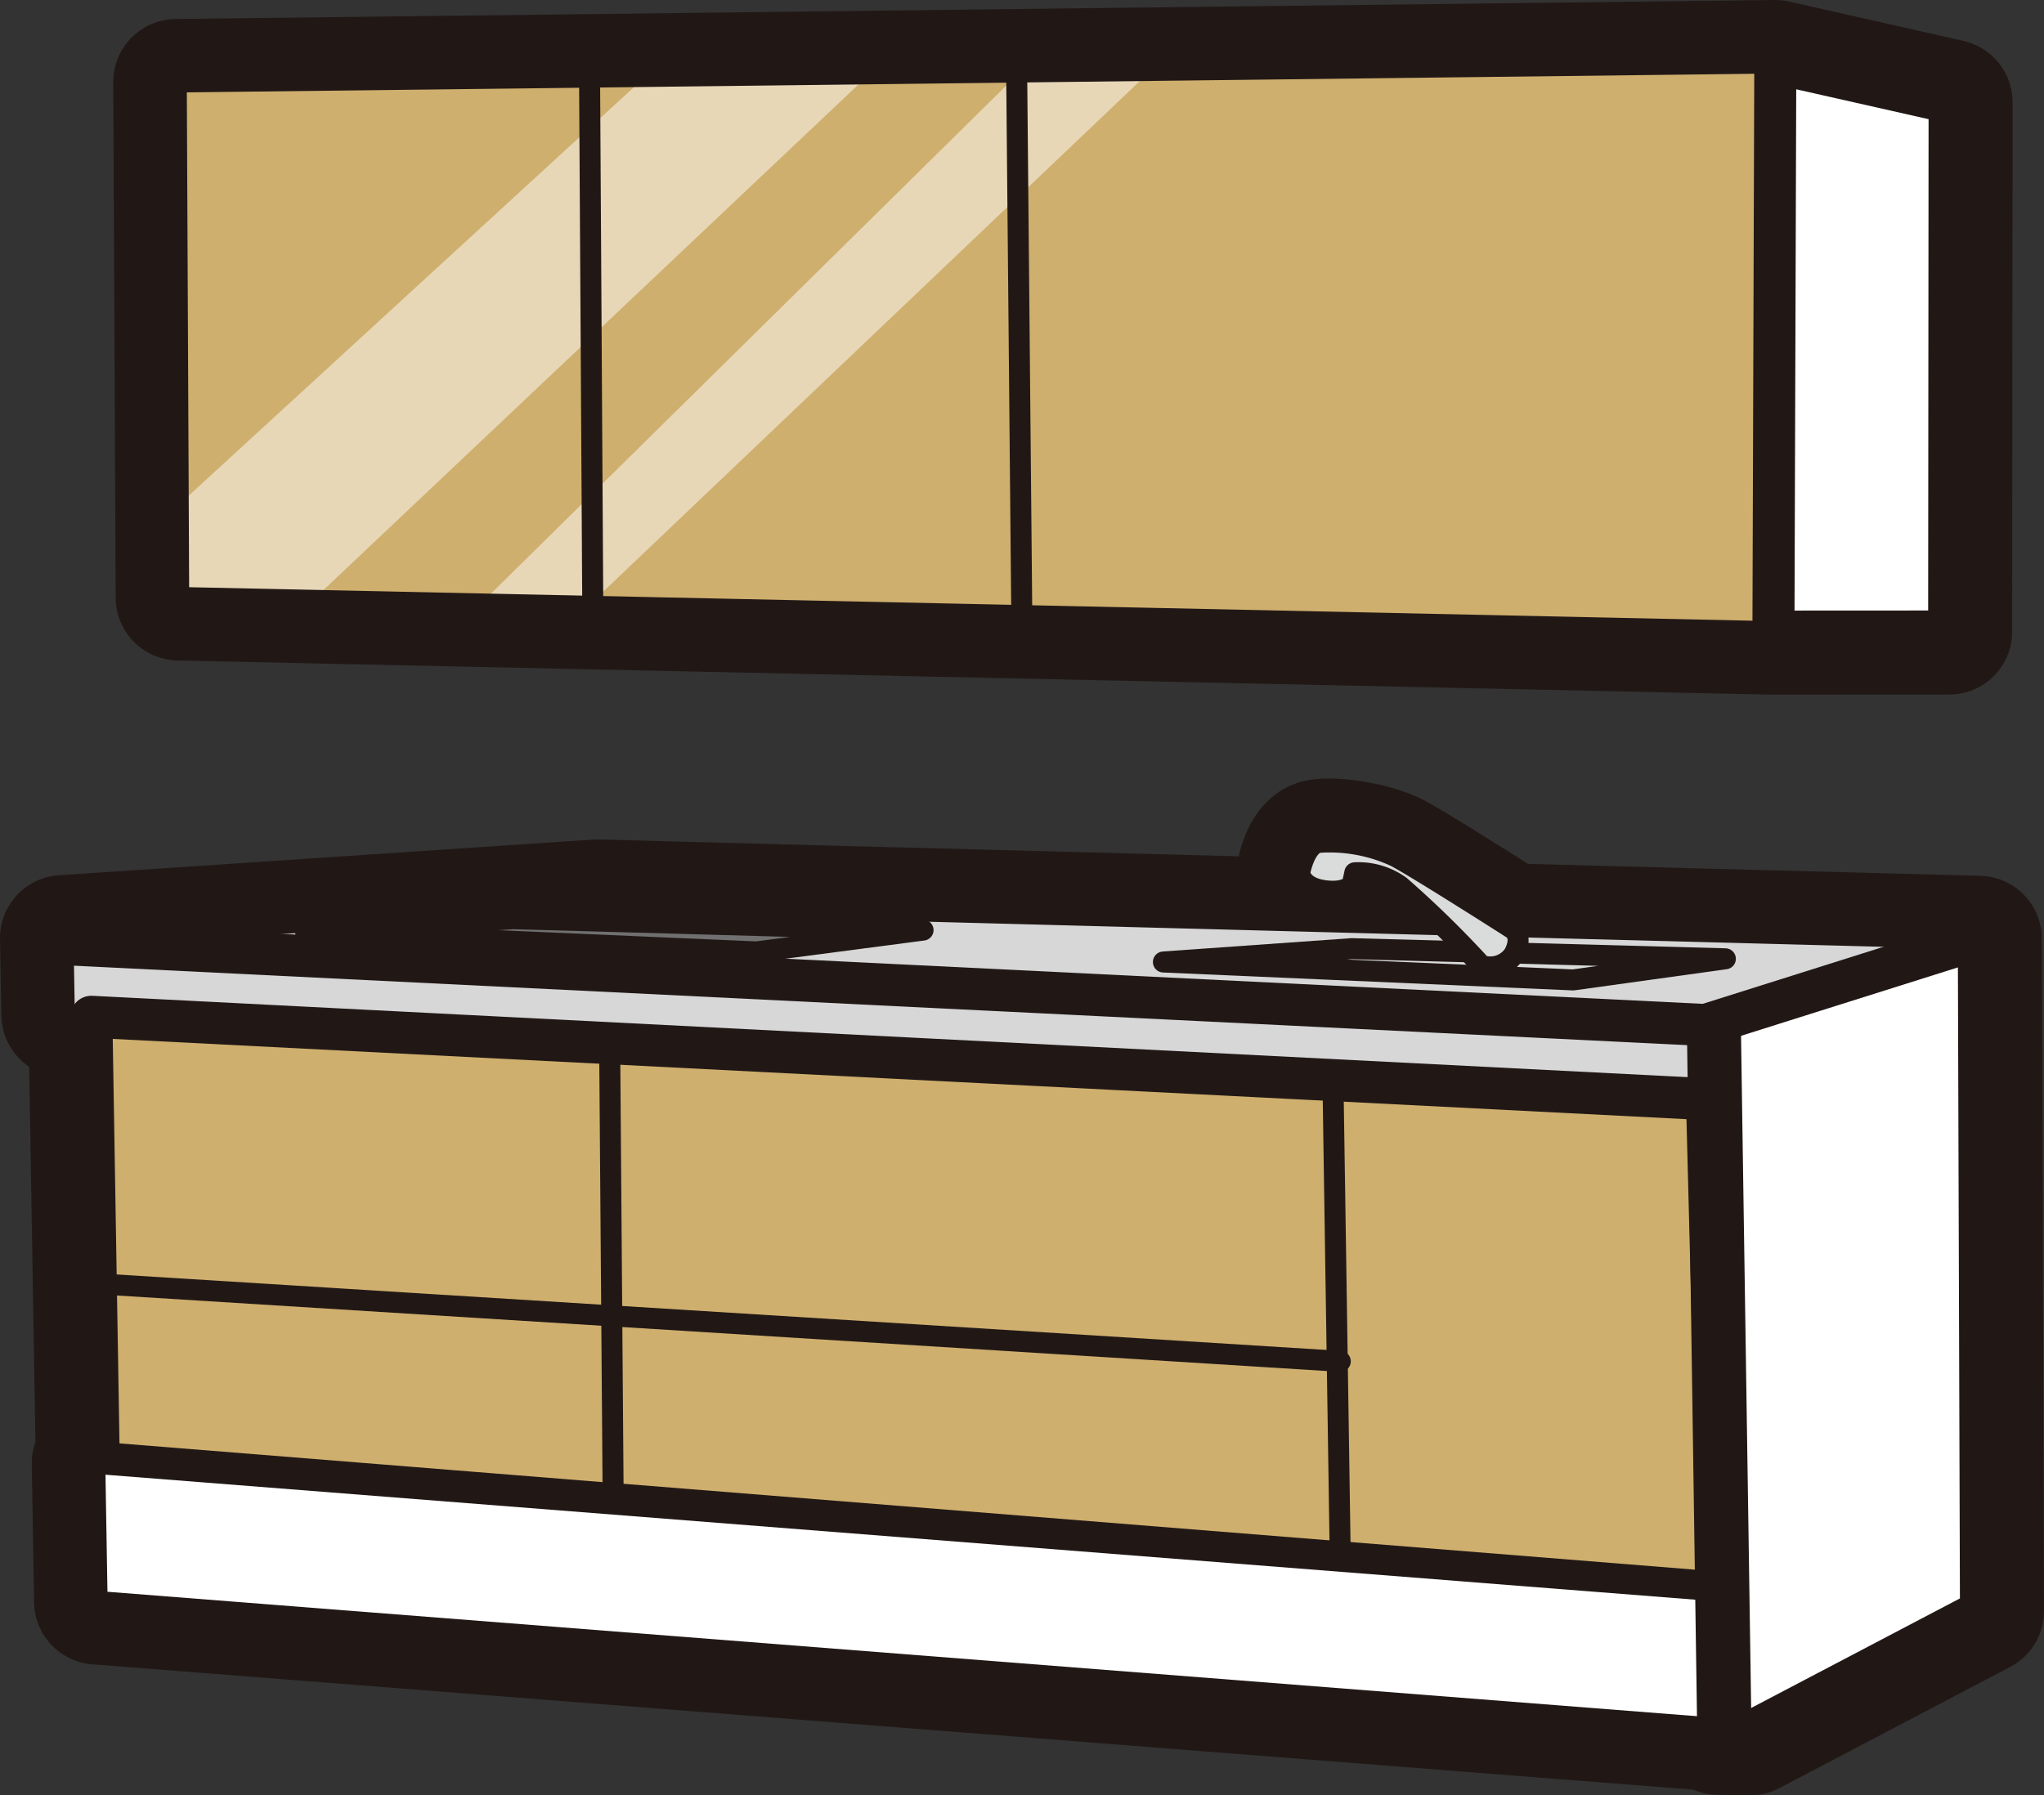
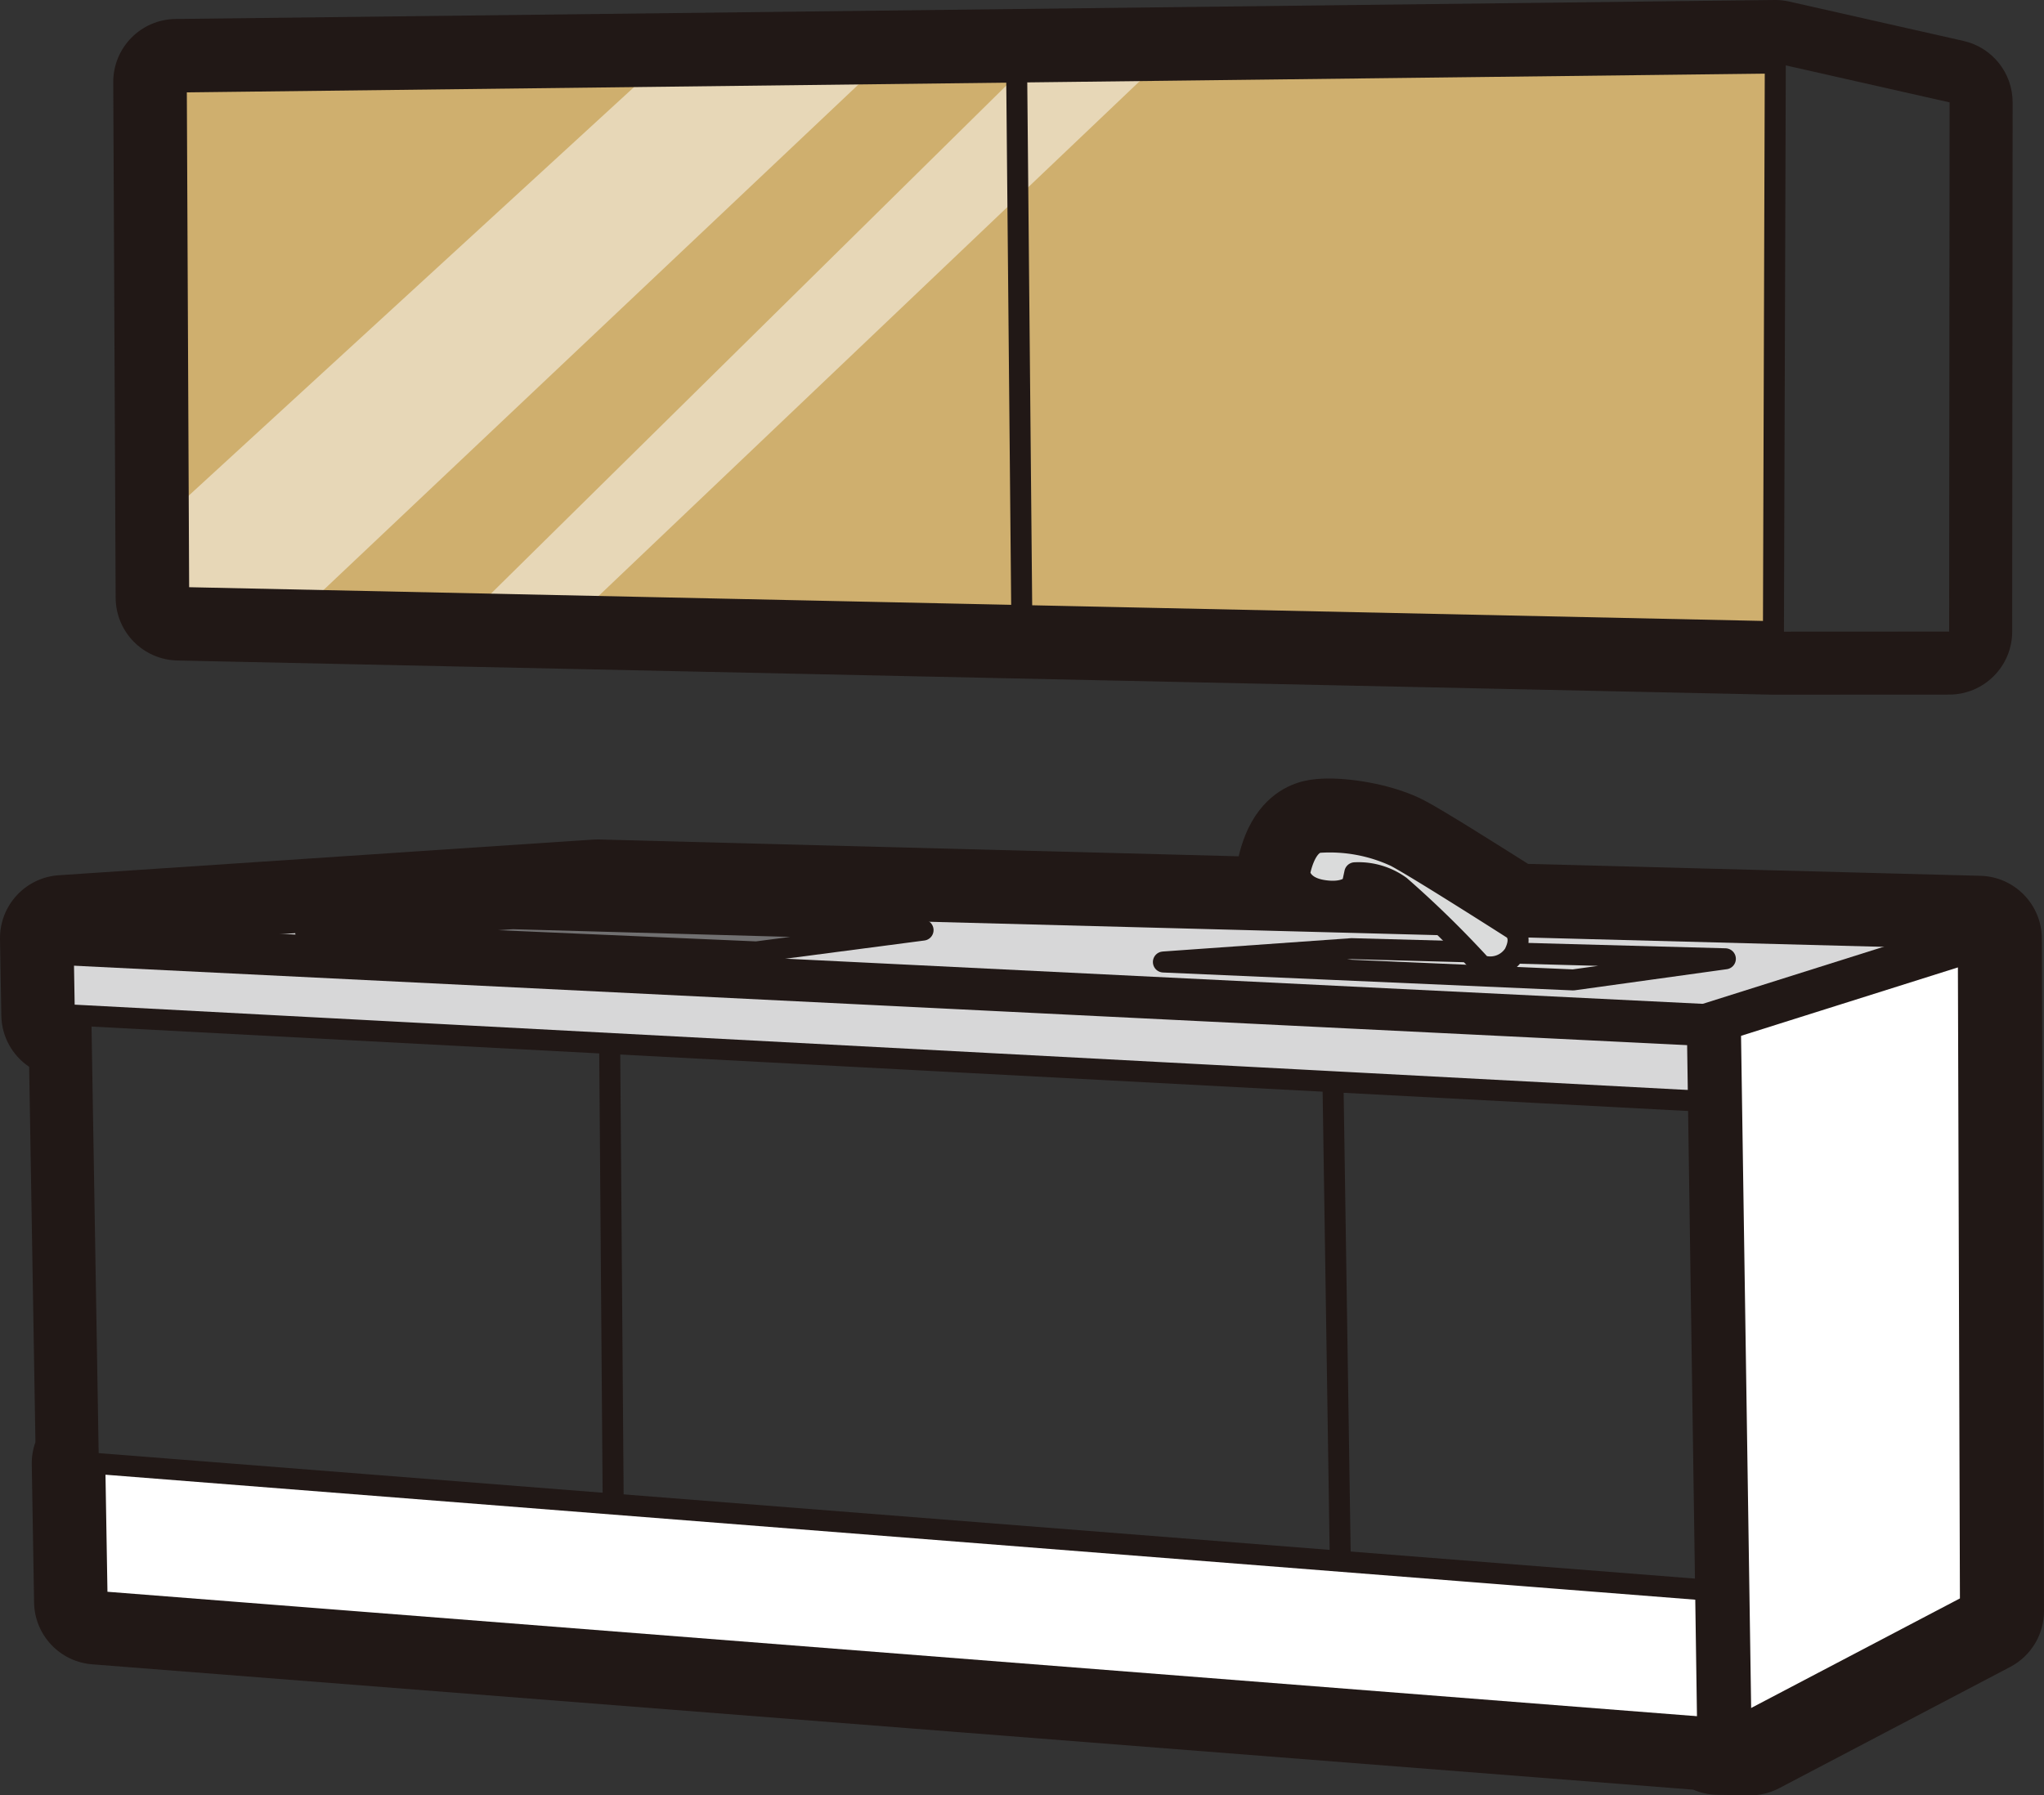
<svg xmlns="http://www.w3.org/2000/svg" width="137.876" height="121.136" viewBox="0 0 137.876 121.136">
  <rect x="0" y="0" width="137.876" height="121.136" fill="#333333" stroke="none" />
  <g transform="translate(-731.062 -684.037)">
    <g fill="none" stroke-linecap="round" stroke-linejoin="round">
-       <path d="M864.54,747.378l-31.694-.834c-1.206-.769-6.3-4.01-7.652-4.72a10.506,10.506,0,0,0-5.2-.95c-.939.207-1.263,2.049-1.263,2.049s.042.954,1.578,1.193,1.968-.391,1.968-.391l.173-.8a4.8,4.8,0,0,1,3.056.9,29.767,29.767,0,0,1,2.817,2.6l-56.956-1.5-36.049,2.405.089,5.156,29.759,1.574-27.937-1.423.5,30.094,37.79,3.029-38.062-2.993.156,9.321,109.348,8.563,0,.229,2.139.038,15.584-8.182Zm-18.2,10.98.169,11.482-.3-11.489Z" stroke="none" />
      <path d="M 820.696 740.815 C 820.41 740.815 820.168 740.835 819.99 740.874 C 819.051 741.081 818.727 742.923 818.727 742.923 C 818.727 742.923 818.769 743.877 820.305 744.116 C 820.549 744.154 820.764 744.17 820.955 744.17 C 821.964 744.17 822.273 743.725 822.273 743.725 L 822.446 742.928 C 822.446 742.928 822.538 742.918 822.698 742.918 C 823.2 742.918 824.371 743.017 825.502 743.831 C 826.148 744.296 827.263 745.364 828.319 746.426 L 771.363 744.928 L 735.314 747.333 L 735.403 752.489 L 765.162 754.063 L 737.225 752.64 L 737.728 782.734 L 775.518 785.763 L 737.456 782.77 L 737.612 792.091 L 846.96 800.654 L 846.963 800.883 L 849.102 800.921 L 864.686 792.739 L 864.54 747.378 L 832.846 746.544 C 831.64 745.775 826.541 742.534 825.194 741.824 C 823.948 741.168 821.919 740.815 820.696 740.815 M 846.208 758.351 L 846.338 758.358 L 846.507 769.84 L 846.208 758.351 M 820.695 736.564 L 820.695 740.815 L 820.695 736.564 C 822.504 736.564 825.209 737.027 827.174 738.061 C 828.405 738.71 831.937 740.93 834.135 742.324 L 864.652 743.128 C 866.95 743.188 868.785 745.065 868.792 747.364 L 868.938 792.725 C 868.943 794.31 868.066 795.767 866.663 796.504 L 851.078 804.686 C 850.469 805.006 849.79 805.173 849.102 805.173 C 849.077 805.173 849.052 805.173 849.026 805.172 L 846.887 805.134 C 846.316 805.124 845.771 805.001 845.276 804.787 L 737.28 796.33 C 735.094 796.159 733.397 794.354 733.361 792.162 L 733.205 782.841 C 733.196 782.324 733.282 781.816 733.452 781.339 L 733.029 756.017 C 731.913 755.265 731.176 753.998 731.152 752.562 L 731.063 747.406 C 731.024 745.14 732.769 743.241 735.031 743.09 L 771.08 740.685 C 771.174 740.679 771.269 740.676 771.363 740.676 C 771.4 740.676 771.438 740.677 771.475 740.677 L 814.616 741.812 C 814.697 741.461 814.839 740.934 815.069 740.37 C 816.148 737.726 818.042 736.949 819.075 736.722 C 819.556 736.615 820.087 736.564 820.695 736.564 Z" stroke="none" fill="#211816" />
    </g>
    <g fill="none" stroke-linecap="round" stroke-linejoin="round">
      <path d="M850.688,726.656l11.852-.006.031-35.7-11.758-2.656-107.86,1.281.162,34.78Z" stroke="none" />
      <path d="M 850.688 726.656 L 862.54 726.65 L 862.57 690.945 L 850.813 688.289 L 742.953 689.57 L 743.115 724.35 L 850.688 726.656 M 850.687 730.908 C 850.657 730.908 850.627 730.908 850.597 730.907 L 743.024 728.601 C 740.719 728.552 738.874 726.675 738.863 724.37 L 738.701 689.59 C 738.69 687.254 740.566 685.346 742.902 685.318 L 850.762 684.037 C 850.779 684.037 850.796 684.037 850.813 684.037 C 851.128 684.037 851.442 684.072 851.75 684.142 L 863.507 686.798 C 865.447 687.236 866.824 688.96 866.822 690.949 L 866.792 726.653 C 866.79 728.999 864.888 730.9 862.542 730.902 L 850.69 730.908 C 850.689 730.908 850.688 730.908 850.687 730.908 Z" stroke="none" fill="#211816" />
    </g>
    <path d="M735.314,747.333l36.049-2.4,93.177,2.449-.139,8.333-16.1,2.752-112.9-5.973Z" fill="#d7d7d8" stroke="#211816" stroke-linecap="round" stroke-linejoin="round" stroke-width="1.417" />
-     <path d="M737.225,752.64l.5,30.094L847.07,791.5l-.866-33.3Z" fill="#cfaf6e" stroke="#211816" stroke-linecap="round" stroke-linejoin="round" stroke-width="2.835" />
    <path d="M737.456,782.77l.157,9.321L847.8,800.72l.108-9.265Z" fill="#fff" stroke="#211816" stroke-linecap="round" stroke-linejoin="round" stroke-width="1.417" />
    <path d="M846.963,800.883l-.7-47.738,18.279-5.768.145,45.362L849.1,800.921Z" fill="#fff" stroke="#211816" stroke-linecap="round" stroke-linejoin="round" stroke-width="2.835" />
    <line x2="111.097" y2="5.472" transform="translate(735.422 747.744)" fill="none" stroke="#211816" stroke-linecap="round" stroke-linejoin="round" stroke-width="2.835" />
    <path d="M743.115,724.35l107.573,2.306.125-38.367-107.86,1.281Z" fill="#cfaf6e" />
    <path d="M799.868,688.894l-36.394,35.892,7.239.155L808.7,688.789Z" fill="#fff" opacity="0.5" />
    <path d="M774.615,689.194l-31.529,28.933.029,6.223,9.029.194,37.589-35.529Z" fill="#fff" opacity="0.5" />
    <path d="M743.115,724.35l107.573,2.306.125-38.367-107.86,1.281Z" fill="none" stroke="#211816" stroke-linecap="round" stroke-linejoin="round" stroke-width="1.417" />
-     <path d="M850.813,688.289l11.758,2.656-.031,35.7-11.852.006Z" fill="#fff" stroke="#211816" stroke-linecap="round" stroke-linejoin="round" stroke-width="2.835" />
    <line x1="0.343" y1="36.513" transform="translate(799.643 689.171)" fill="none" stroke="#211816" stroke-linecap="round" stroke-linejoin="round" stroke-width="1.417" />
-     <line x1="0.213" y1="35.382" transform="translate(770.833 689.525)" fill="none" stroke="#211816" stroke-linecap="round" stroke-linejoin="round" stroke-width="1.417" />
    <line x1="0.235" y1="30.516" transform="translate(772.189 754.853)" fill="none" stroke="#211816" stroke-linecap="round" stroke-linejoin="round" stroke-width="1.417" />
    <line x1="0.489" y1="32.021" transform="translate(820.981 757.31)" fill="none" stroke="#211816" stroke-linecap="round" stroke-linejoin="round" stroke-width="1.417" />
    <line x1="0.698" y1="46.394" transform="translate(847.788 753.565)" fill="#fff" stroke="#211816" stroke-linecap="round" stroke-linejoin="round" stroke-width="1.417" />
    <path d="M751.683,746.941l13.961-.919,27.682.769-11.241,1.473Z" fill="#717071" stroke="#211816" stroke-linecap="round" stroke-linejoin="round" stroke-width="1.417" />
    <path d="M809.538,748.944l12.7-.9,25.206.684-10.263,1.425Z" fill="#dadbdb" stroke="#211816" stroke-linecap="round" stroke-linejoin="round" stroke-width="1.417" />
    <path d="M833.106,746.711s-6.381-4.08-7.912-4.887a10.506,10.506,0,0,0-5.2-.95c-.939.207-1.263,2.049-1.263,2.049s.042.954,1.578,1.193,1.968-.391,1.968-.391l.173-.8a4.8,4.8,0,0,1,3.056.9,68.963,68.963,0,0,1,5.474,5.353,1.912,1.912,0,0,0,2.217-.778C833.844,747.149,833.106,746.711,833.106,746.711Z" fill="#dadbdb" stroke="#211816" stroke-linecap="round" stroke-linejoin="round" stroke-width="1.417" />
-     <line x2="83.506" y2="5.214" transform="translate(737.964 770.674)" fill="none" stroke="#211816" stroke-linecap="round" stroke-linejoin="round" stroke-width="1.417" />
  </g>
</svg>